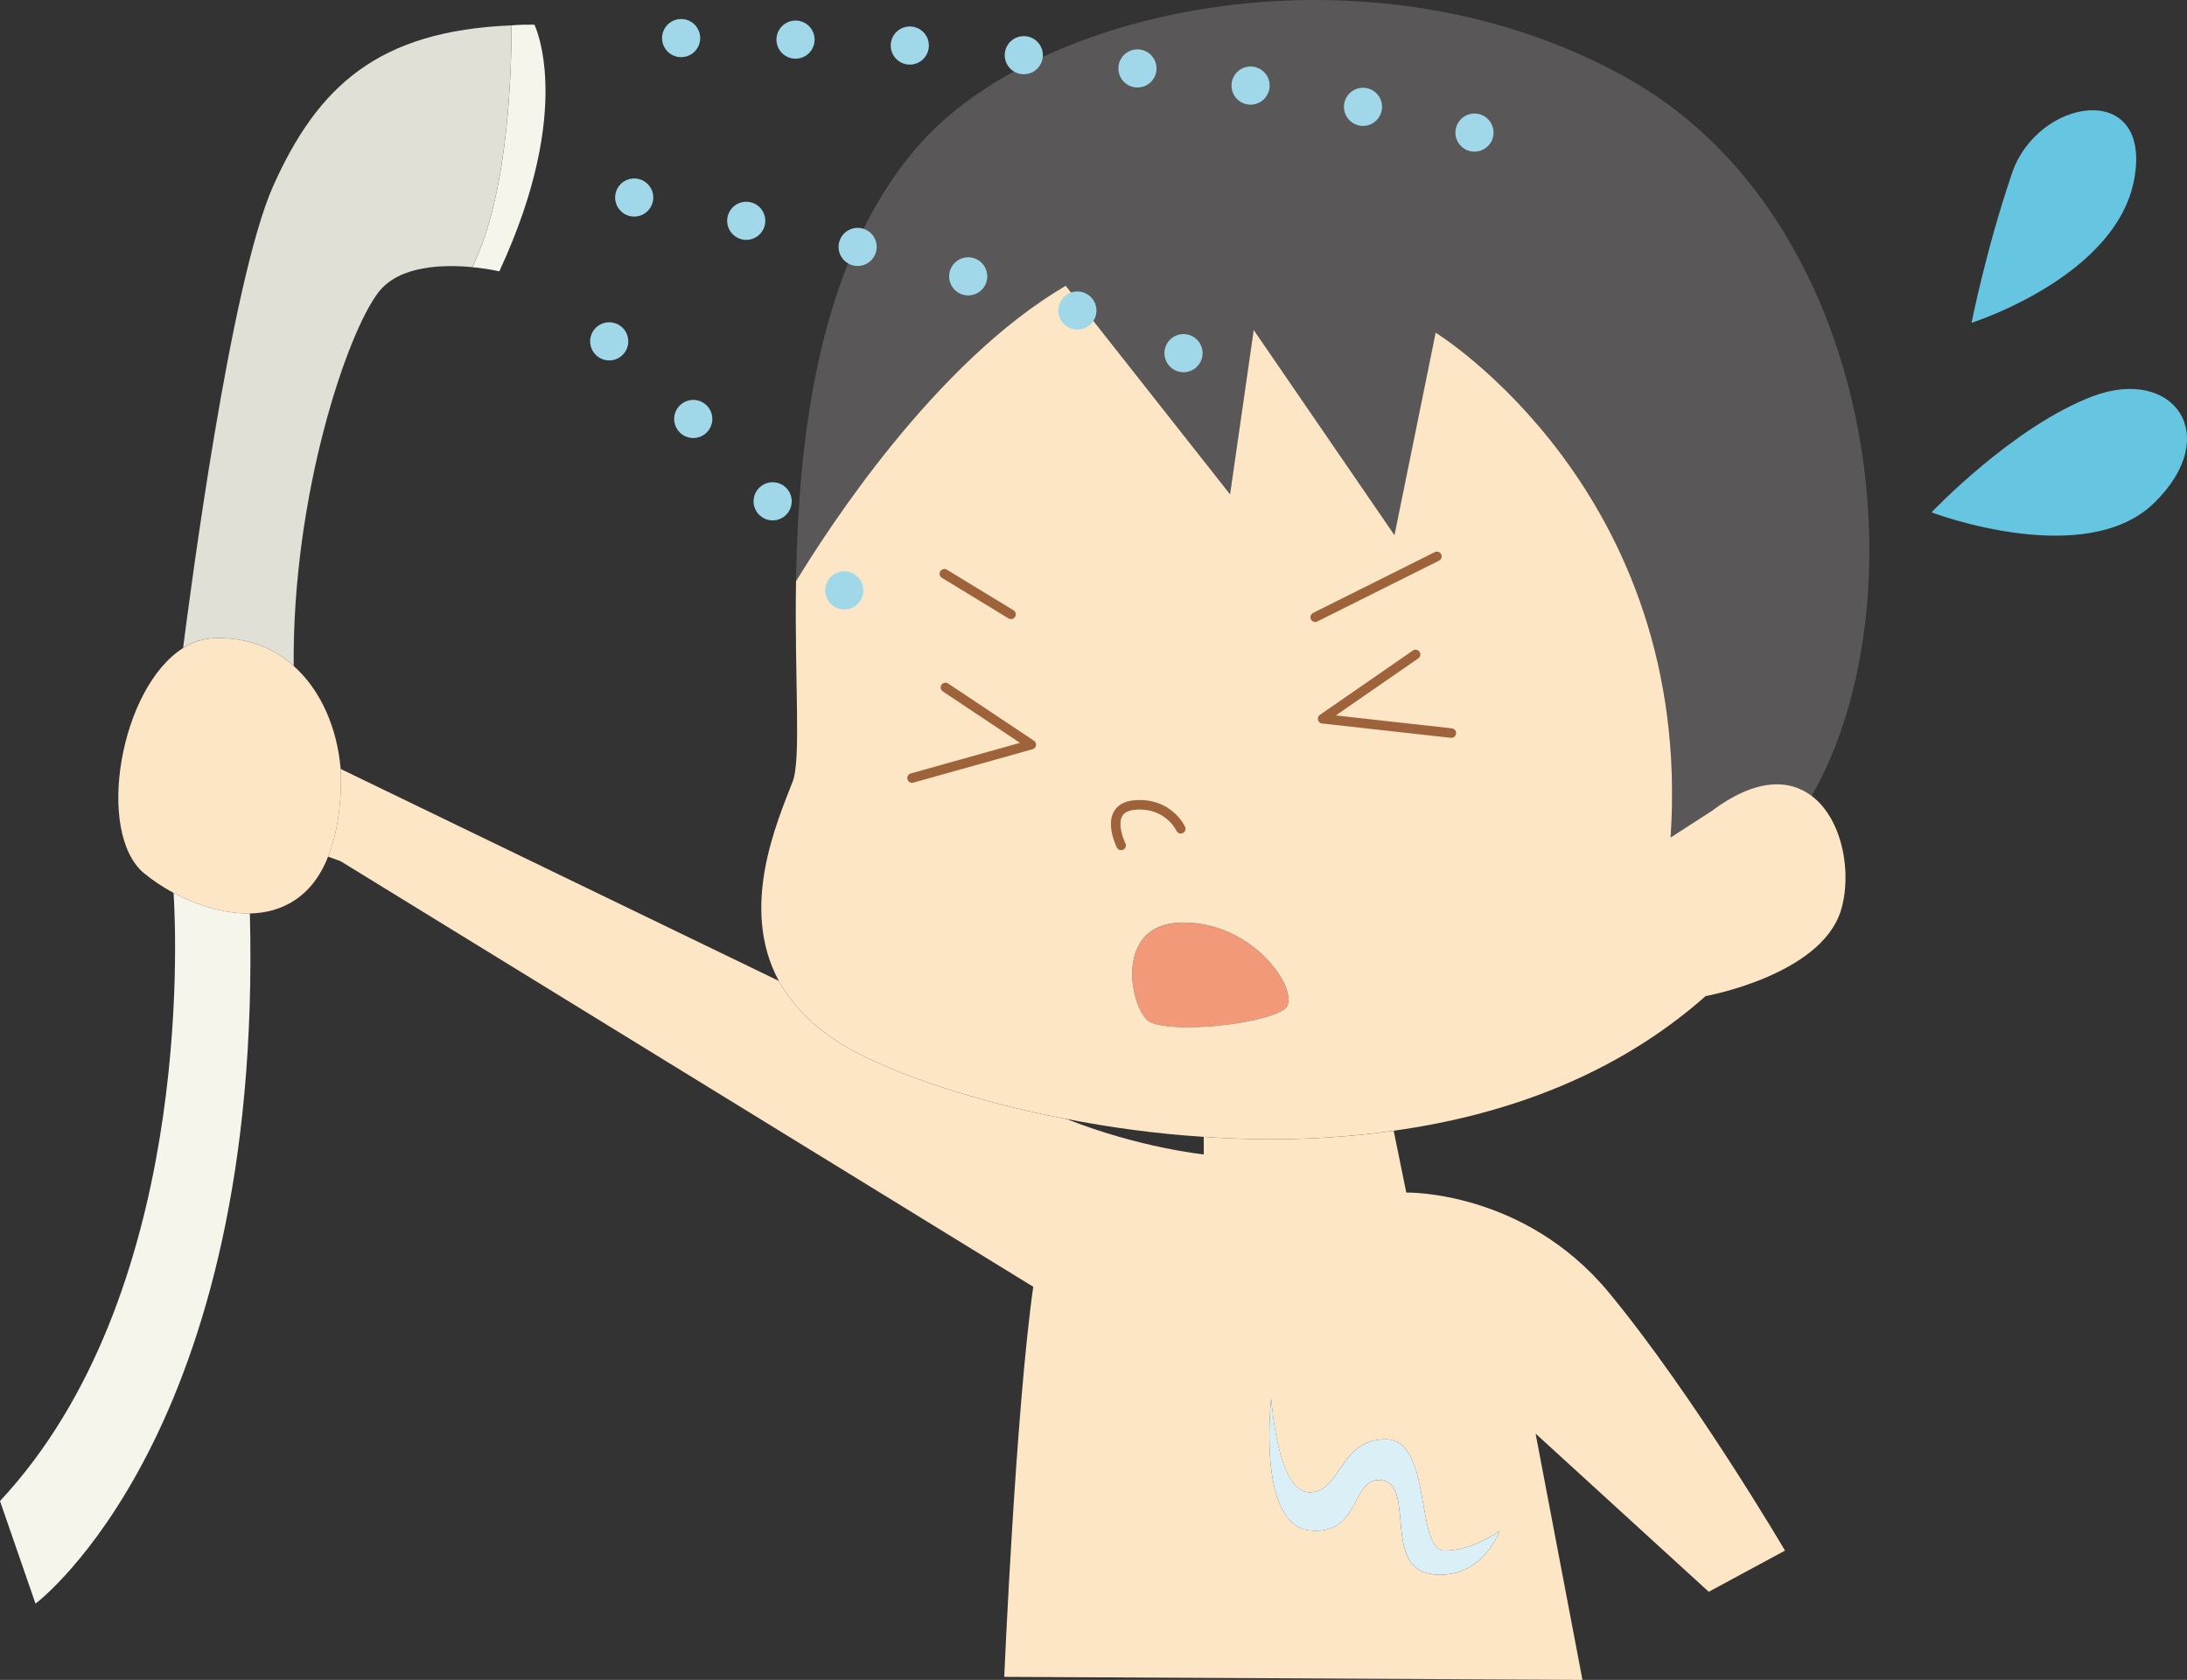
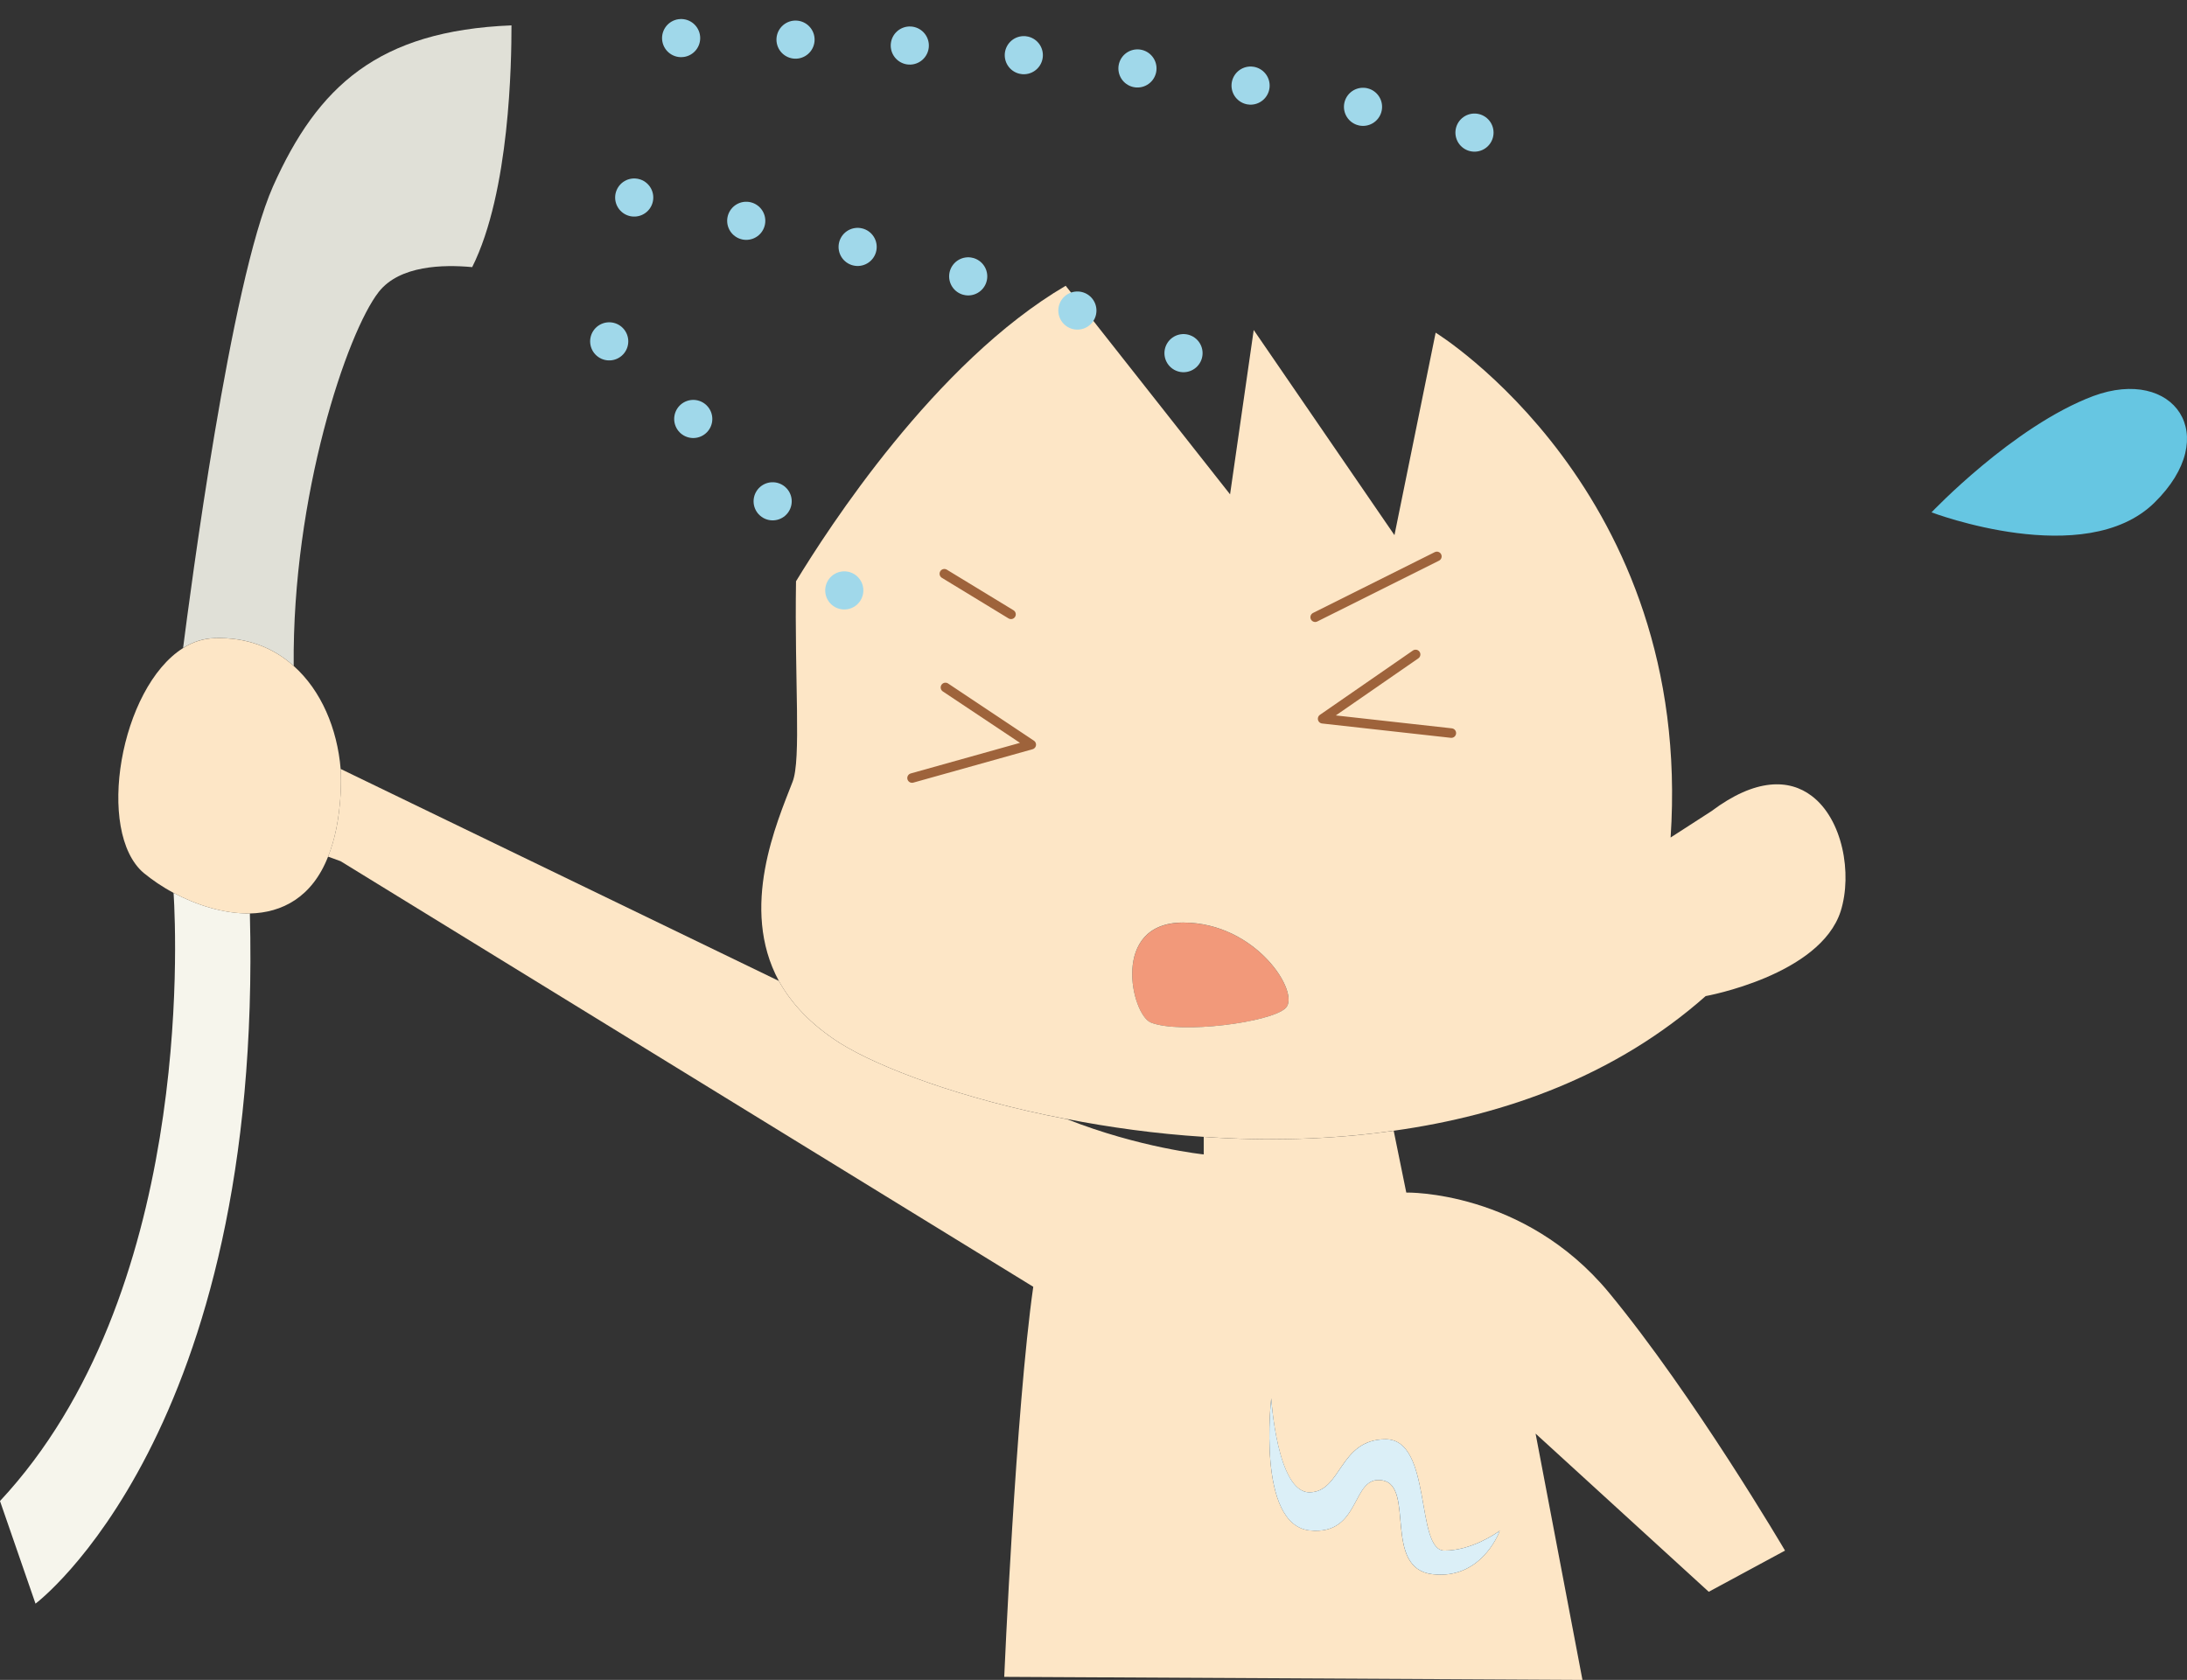
<svg xmlns="http://www.w3.org/2000/svg" id="_レイヤー_2" viewBox="0 0 516.05 396.51">
  <rect x="0" y="0" width="516.05" height="396.51" fill="#333333" stroke="none" />
  <defs>
    <style>.cls-1{fill:#66c6e2;}.cls-2{fill:#dbeff7;}.cls-3{stroke:#a0d8ea;stroke-dasharray:0 27;stroke-width:9px;}.cls-3,.cls-4{fill:none;stroke-linecap:round;stroke-linejoin:round;}.cls-5{fill:#e0e0d7;}.cls-6{fill:#fde6c6;}.cls-7{fill:#595757;}.cls-8{fill:#f2997a;}.cls-4{stroke:#9e633b;stroke-width:2.25px;}.cls-9{fill:#f6f5ec;}</style>
  </defs>
  <g id="_レイヤー_1-2">
    <g>
      <g>
-         <path class="cls-9" d="M126.1,5.82s9.72,19.44-8.28,58.23c0,0-2.61-.63-6.39-.99,8.91-17.82,9.27-48.59,9.27-57.06,1.71-.18,3.52-.18,5.41-.18Z" />
-         <path class="cls-7" d="M187.83,137.21c.54-32.75,4.86-74.79,28.35-102.23C245.07,1.04,324.18-14.98,383.77,18.33c58.95,32.85,70.37,122.77,43.73,169.55-5.31-4.04-13.23-4.22-23.67,3.61l-9.62,6.21c5.48-81.72-55.44-119.16-55.44-119.16l-9.72,47.79-33.21-48.42-5.58,38.79-38.79-49.23c-30.87,18.09-56.25,57.61-63.63,69.75Z" />
        <path class="cls-9" d="M0,354.29c45.18-48.42,41.67-132.3,40.96-143.55,5.39,2.88,11.88,4.95,18,4.86,3.14,122.77-50.58,162.91-50.58,162.91L0,354.29Z" />
        <path class="cls-1" d="M455.77,120.93s19.25-20.33,38.16-27.45c18.98-7.02,30.68,9.27,14.4,25.2-16.38,16.02-52.56,2.25-52.56,2.25Z" />
        <path class="cls-6" d="M284.04,268.34c14.49,1,29.7,.72,44.82-1.44l2.97,14.58s27.72-.63,47.79,23.58c20.07,24.3,41.58,60.93,41.58,60.93l-18,9.72-40.86-37.34,11.06,58.14-136.44-.72s2.71-63,6.85-92.07L80.37,203.27l-2.97-1.08c1.62-3.96,2.62-8.82,2.97-14.85,.09-1.98,.09-3.97,0-5.85,6.66,3.24,59.39,28.72,103.41,50.04,2.88,5.22,7.47,10.26,14.4,14.67,9.18,5.75,28.8,13.23,53.28,17.91h.17c17.29,6.84,32.41,8.37,32.41,8.37v-4.14Zm15.93,61.65s-3.5,29.79,9,31.23c12.42,1.35,9.72-13.23,17.28-11.79,7.65,1.35,0,20.79,11.79,22.14,11.07,1.27,15.39-9,15.84-10.26-.9,.63-6.67,4.68-13.05,4.68-6.93,0-2.79-26.28-13.87-26.28s-10.34,12.52-18,12.52-9-22.23-9-22.23Z" />
        <path class="cls-8" d="M279.18,217.76c17.28,0,27.72,16.65,24.2,20.17-3.42,3.42-24.92,6.2-31.85,3.42-4.5-1.8-9.63-23.58,7.65-23.58Z" />
        <path class="cls-2" d="M308.97,361.23c-12.5-1.44-9-31.23-9-31.23,0,0,1.36,22.23,9,22.23s6.93-12.52,18-12.52,6.93,26.28,13.87,26.28c6.38,0,12.15-4.05,13.05-4.68-.45,1.26-4.78,11.52-15.84,10.26-11.79-1.35-4.14-20.79-11.79-22.14-7.56-1.44-4.87,13.14-17.28,11.79Z" />
-         <path class="cls-1" d="M465.21,76.19s3.42-17.28,9.54-35.28c6.12-18,33.03-22.04,28.88,1.18-4.04,23.21-38.42,34.1-38.42,34.1Z" />
        <path class="cls-5" d="M120.69,5.99c0,8.47-.36,39.24-9.27,57.06-6.75-.63-17.1-.45-22.05,5.85-7.47,9.54-20.43,48.06-20.07,88.29-4.77-4.32-11.07-6.84-18.72-6.57-2.62,.08-5.12,.89-7.38,2.33,1.62-12.5,11.15-86.22,21.23-108.98C74.97,20.39,89.19,7.26,120.69,5.99Z" />
        <path class="cls-6" d="M271.53,241.34c6.93,2.78,28.43,0,31.85-3.42,3.52-3.52-6.92-20.17-24.2-20.17s-12.15,21.78-7.65,23.58Zm-87.75-9.81c-9.36-17.28-.45-37.44,3.23-46.98,2.08-5.22,.45-23.85,.82-47.35,7.38-12.14,32.77-51.66,63.63-69.75l38.79,49.23,5.58-38.79,33.21,48.42,9.72-47.79s60.93,37.44,55.44,119.16l9.62-6.21c10.43-7.83,18.36-7.64,23.67-3.61,7.29,5.5,9.63,18.28,6.85,27.19-4.87,15.2-31.87,20.06-31.87,20.06-21.06,18.63-47.07,28.08-73.62,31.78-15.12,2.17-30.33,2.44-44.82,1.44-11.33-.72-22.32-2.25-32.41-4.23h-.17c-24.48-4.68-44.11-12.16-53.28-17.91-6.93-4.42-11.52-9.45-14.4-14.67Z" />
-         <path class="cls-6" d="M33.93,206.07c-11.43-9.72-5.58-43.74,9.28-53.11,2.25-1.44,4.76-2.25,7.38-2.33,7.65-.27,13.95,2.25,18.72,6.57,6.48,5.77,10.27,14.77,11.07,24.3,.09,1.88,.09,3.87,0,5.85-.36,6.03-1.36,10.89-2.97,14.85-3.78,9.63-10.88,13.23-18.44,13.41-6.12,.09-12.61-1.98-18-4.86-2.71-1.43-5.05-3.06-7.03-4.68Z" />
+         <path class="cls-6" d="M33.93,206.07c-11.43-9.72-5.58-43.74,9.28-53.11,2.25-1.44,4.76-2.25,7.38-2.33,7.65-.27,13.95,2.25,18.72,6.57,6.48,5.77,10.27,14.77,11.07,24.3,.09,1.88,.09,3.87,0,5.85-.36,6.03-1.36,10.89-2.97,14.85-3.78,9.63-10.88,13.23-18.44,13.41-6.12,.09-12.61-1.98-18-4.86-2.71-1.43-5.05-3.06-7.03-4.68" />
      </g>
-       <path class="cls-4" d="M264.54,199.55s-4.5-9,3.38-9.56,10.69,5.62,10.69,5.62" />
      <polyline class="cls-4" points="334.03 154.47 312.09 169.65 342.46 173.03" />
      <polyline class="cls-4" points="223.09 162.26 243.34 175.76 215.21 183.64" />
      <line class="cls-4" x1="310.33" y1="145.68" x2="339.05" y2="131.33" />
      <line class="cls-4" x1="238.56" y1="145" x2="222.83" y2="135.42" />
      <path class="cls-3" d="M149.65,46.62s94.44,17.71,134.3,39.11" />
      <path class="cls-3" d="M160.72,8.99s98.14-2.21,197.75,25.09" />
      <path class="cls-3" d="M143.75,80.57s46.48,39.84,61.98,69.36" />
    </g>
  </g>
</svg>